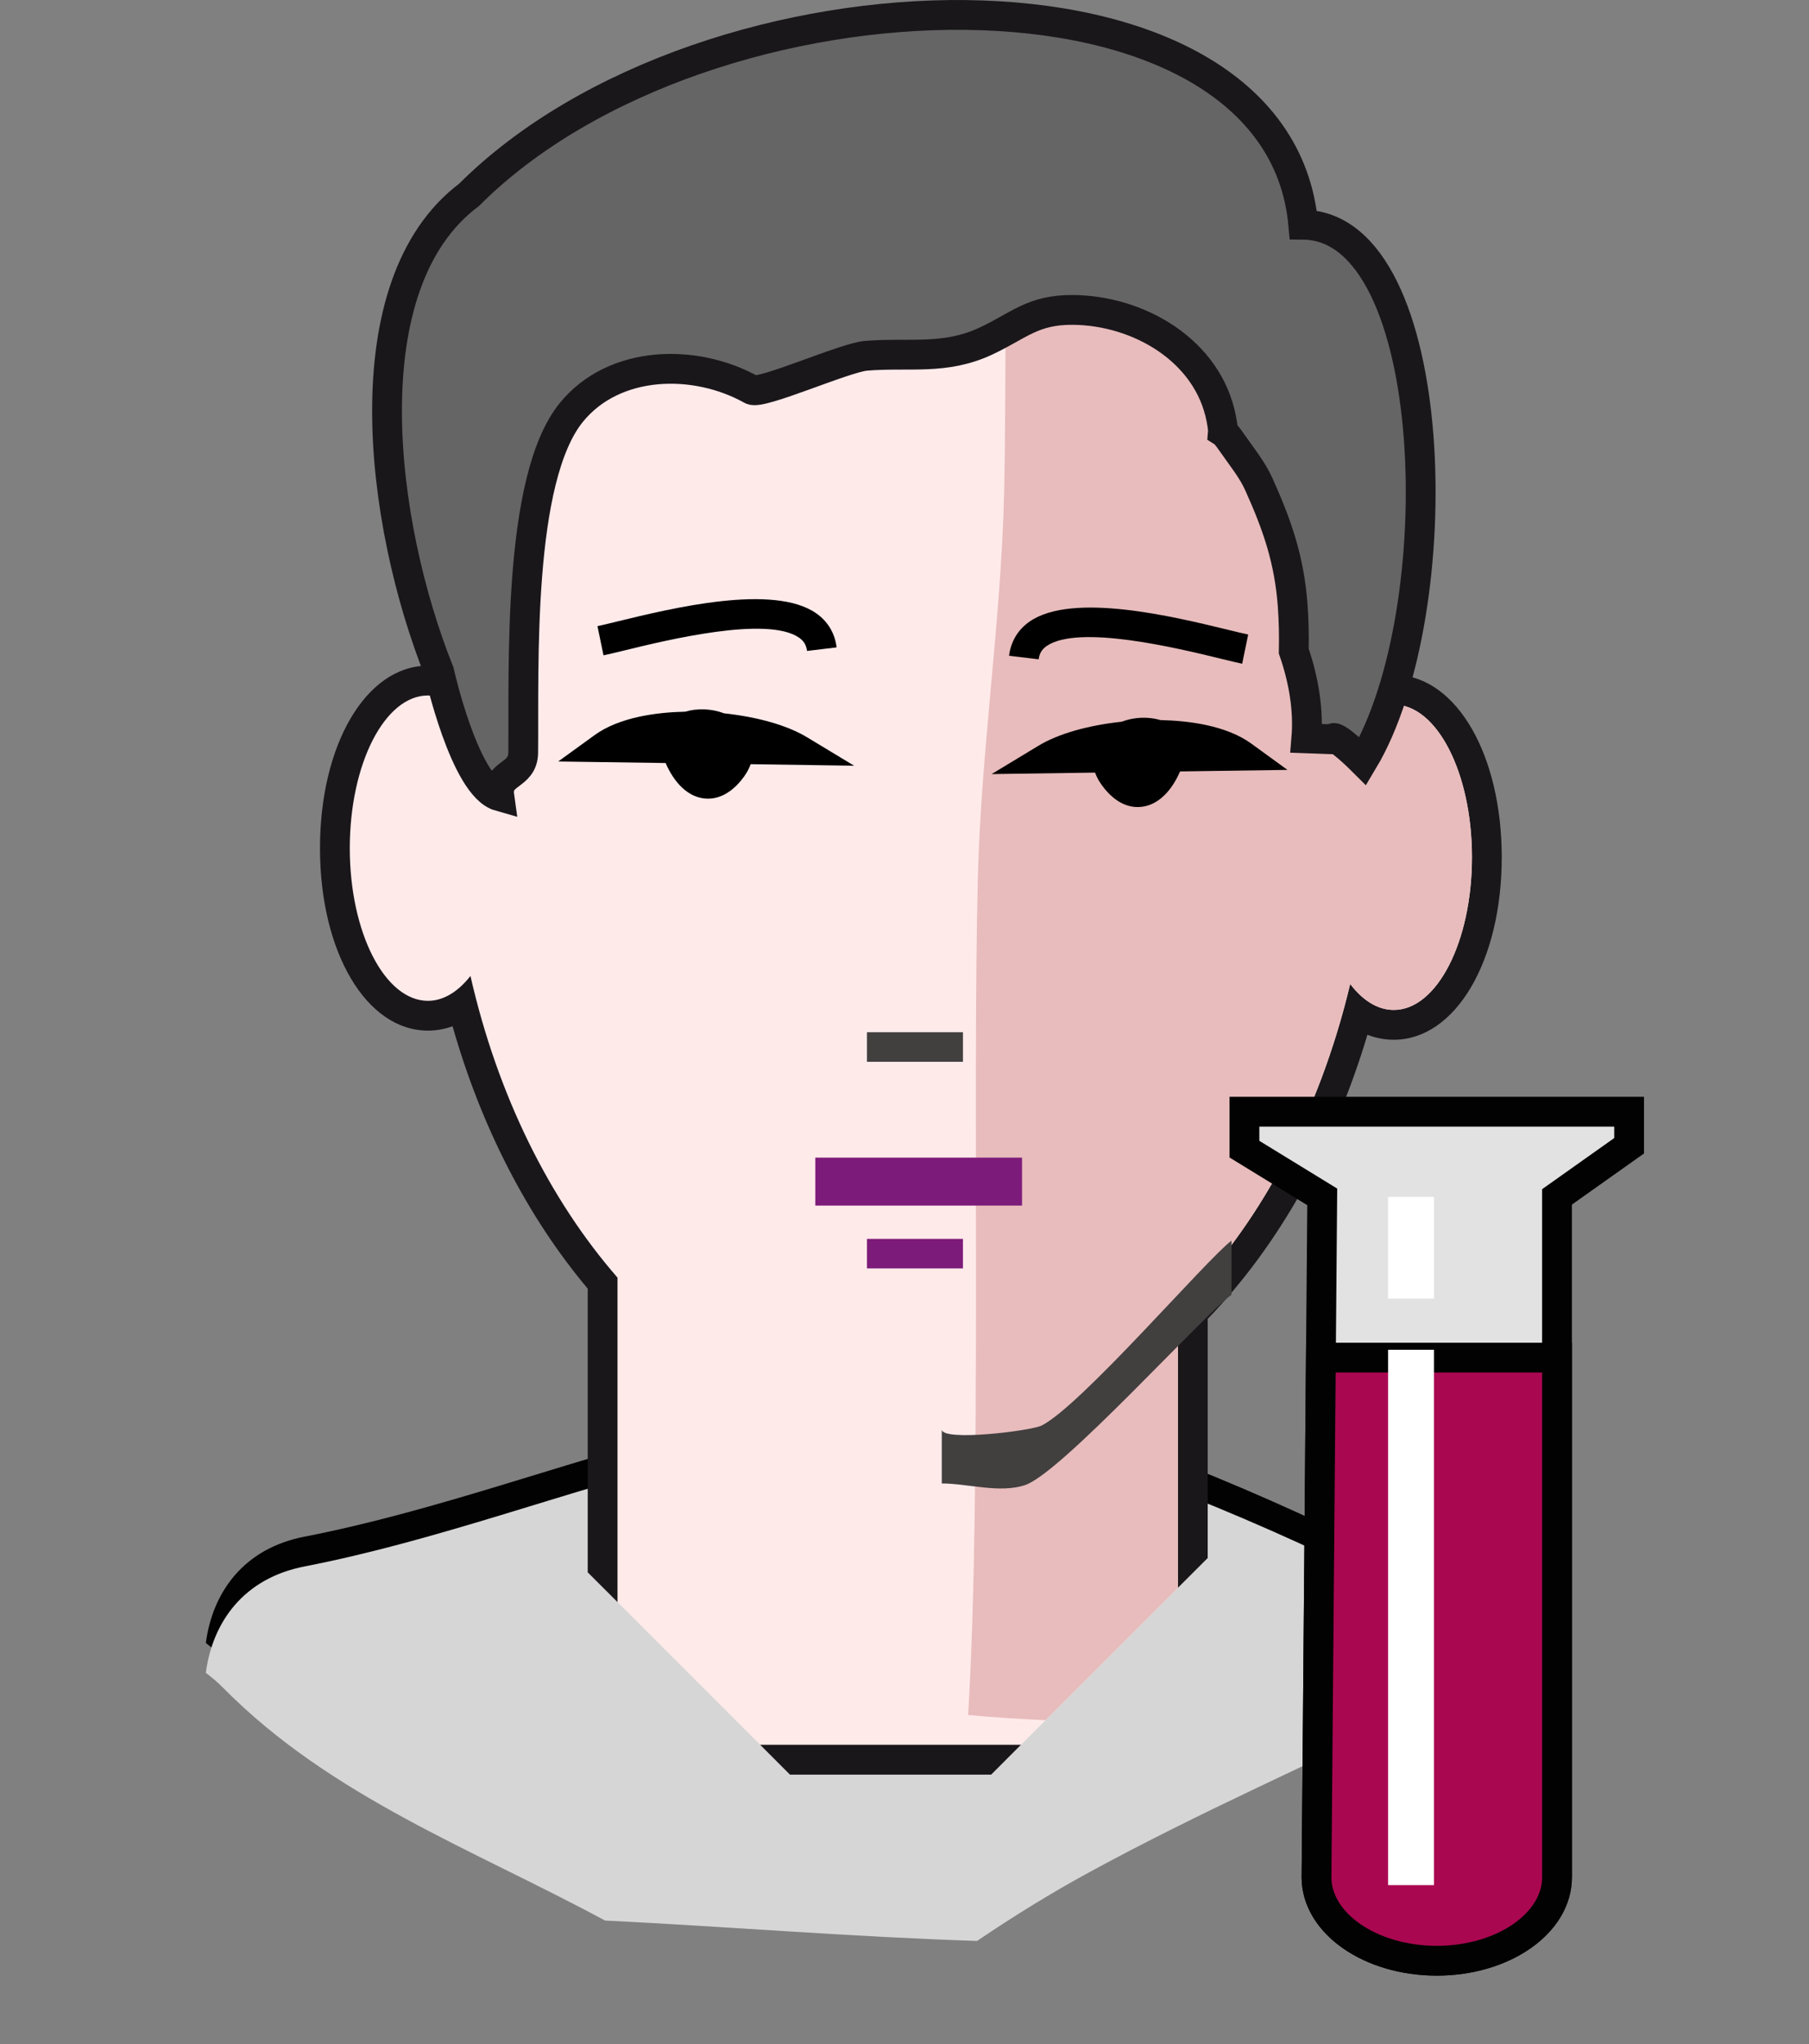
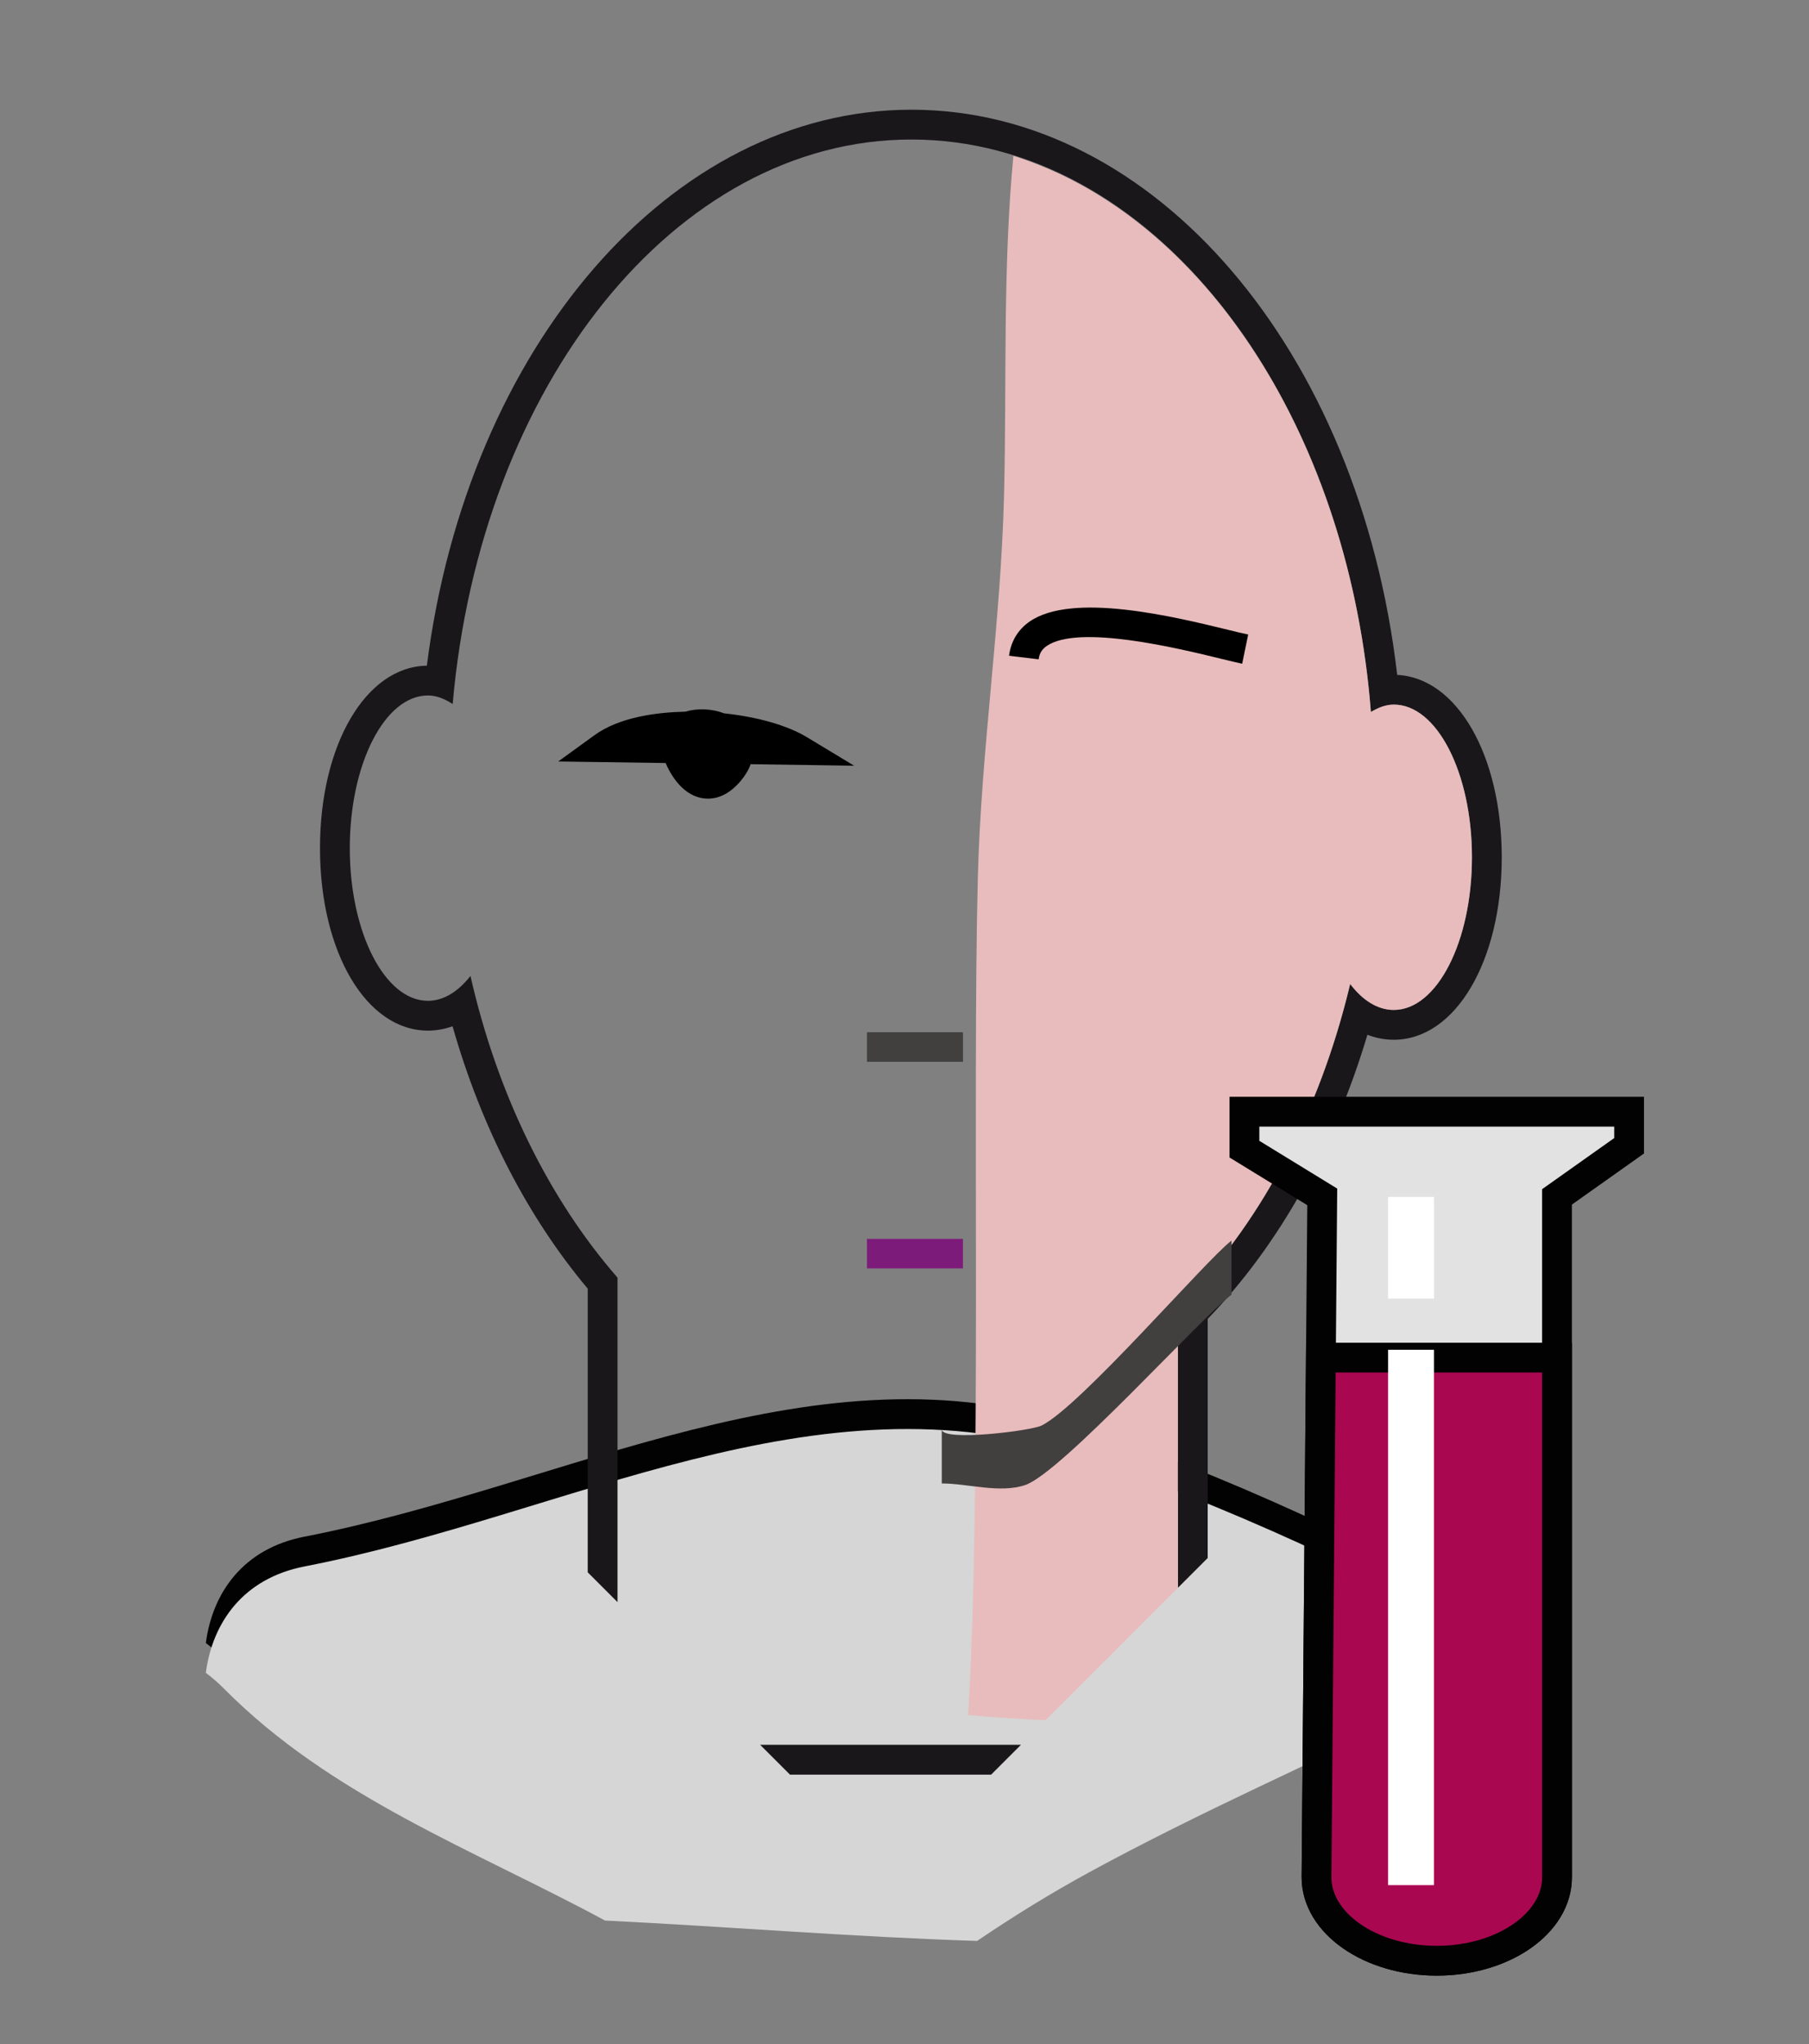
<svg xmlns="http://www.w3.org/2000/svg" version="1.1" id="Layer_1" x="0px" y="0px" width="60.711px" height="68.586px" viewBox="-10.739 0 60.711 68.586" enable-background="new -10.739 0 60.711 68.586" xml:space="preserve">
  <rect x="-10.739" y="0" width="60.711" height="68.586" fill="#808080" stroke="none" />
  <path fill="#020202" d="M22.053,64.121c1.234-0.837,2.49-1.61,3.762-2.303c3.707-2.021,7.564-3.703,11.351-5.562  c1.071-0.525,2.13-1.076,3.189-1.624c-4.627-2.69-10.23-5.259-14.913-6.795c-8.788-2.883-17.105,2-25.962,3.72  c-2.055,0.399-3.09,1.88-3.311,3.569c0.203,0.154,0.403,0.322,0.597,0.519c3.605,3.644,8.378,5.406,12.8,7.792  C13.734,63.643,17.886,63.988,22.053,64.121z" />
  <path fill="#D6D6D6" d="M22.053,65.121c1.234-0.837,2.49-1.61,3.762-2.303c3.707-2.021,7.564-3.703,11.351-5.562  c1.071-0.525,2.13-1.076,3.189-1.624c-4.627-2.69-10.23-5.259-14.913-6.795c-8.788-2.883-17.105,2-25.962,3.72  c-2.055,0.399-3.09,1.88-3.311,3.569c0.203,0.154,0.403,0.322,0.597,0.519c3.605,3.644,8.378,5.406,12.8,7.792  C13.734,64.643,17.886,64.988,22.053,65.121z" />
  <g>
-     <path fill="#FFEAEA" d="M29.292,52.774v-8.727c2.513-2.537,4.463-6.078,5.55-10.067c0.372,0.267,0.775,0.405,1.195,0.405   c1.751,0,3.123-2.471,3.123-5.622c0-3.153-1.372-5.623-3.123-5.623c-0.109,0-0.219,0.011-0.329,0.034   C34.616,12.299,27.882,4.181,19.847,4.181c-7.924,0-14.638,7.991-15.823,18.701c-0.134-0.033-0.268-0.049-0.402-0.049   c-1.75,0-3.122,2.47-3.122,5.623c0,3.152,1.372,5.623,3.122,5.623c0.4,0,0.787-0.129,1.147-0.377   c0.943,3.615,2.562,6.828,4.716,9.348v10.203c1.929,1.929,3.858,3.858,5.787,5.787h7.755   C25.114,56.951,27.203,54.862,29.292,52.774z" />
    <path fill="#1A171B" d="M3.622,23.334c0.292,0,0.568,0.115,0.831,0.288c0.932-10.67,7.462-18.941,15.394-18.941   c7.999,0,14.579,8.408,15.422,19.208c0.244-0.147,0.5-0.249,0.769-0.249c1.448,0,2.623,2.293,2.623,5.123   c0,2.829-1.175,5.122-2.623,5.122c-0.542,0-1.046-0.321-1.464-0.872c-1.053,4.415-3.105,8.19-5.781,10.825v9.435l0.999-0.999V44.25   c2.376-2.453,4.244-5.785,5.36-9.533c0.326,0.129,0.632,0.168,0.885,0.168c2.064,0,3.623-2.631,3.623-6.121   c0-3.425-1.5-6.023-3.508-6.12C34.885,11.752,28.021,3.681,19.847,3.681c-8.057,0-14.897,7.937-16.261,18.654   C1.539,22.365,0,24.987,0,28.458c0,3.49,1.557,6.121,3.622,6.121c0.237,0,0.52-0.035,0.827-0.147   c0.961,3.377,2.512,6.392,4.536,8.804v9.518c0.333,0.333,0.667,0.667,1,1V42.866c-2.281-2.617-4.022-6.109-4.935-10.121   c-0.411,0.523-0.9,0.834-1.428,0.834C2.174,33.579,1,31.286,1,28.458C1,25.628,2.174,23.334,3.622,23.334z" />
    <polygon fill="#1A171B" points="23.526,58.54 14.771,58.54 15.773,59.542 22.524,59.542  " />
  </g>
  <path fill="#E8BCBC" d="M24.35,57.716c1.48-1.48,2.962-2.962,4.442-4.442v-9.436c2.676-2.635,4.729-6.41,5.781-10.825  c0.418,0.551,0.922,0.872,1.464,0.872c1.449,0,2.623-2.293,2.623-5.122s-1.174-5.123-2.623-5.123c-0.27,0-0.523,0.102-0.768,0.249  C34.55,14.681,29.654,7.232,23.271,5.23c-0.361,3.79-0.221,7.55-0.313,11.362c-0.105,4.298-0.77,8.547-0.88,12.846  c-0.188,7.373,0.129,20.746-0.327,28.102C22.618,57.624,23.484,57.674,24.35,57.716z" />
-   <path fill="#666565" stroke="#1A171B" d="M33,7.54c-0.846-9.434-20-9-28-1c-4,3-3,11-1,16c0,0,0.855,3.844,2.019,4.175  c-0.115-0.82,0.793-0.646,0.801-1.463c0.029-2.889-0.203-9.179,1.617-11.416c1.436-1.766,4.155-1.819,6.05-0.758  c0.314,0.176,3.123-1.081,3.832-1.14c1.445-0.121,2.641,0.156,4.031-0.495c1.106-0.518,1.57-1.053,2.909-1.045  c2.204,0.012,4.548,1.354,4.99,3.657c0.048,0.251,0.058,0.371,0.053,0.432c0.046,0.028,0.134,0.121,0.3,0.361  c0.309,0.446,0.686,0.905,0.908,1.403c0.623,1.384,1.02,2.536,1.133,4.056c0.037,0.507,0.049,1.021,0.037,1.538  c0.336,0.973,0.502,1.975,0.422,2.928l0.883,0.032C34,24.54,35,25.54,35,25.54C38,20.54,37.66,7.586,33,7.54z" />
  <g>
-     <path d="M10.227,21.821c1.431-0.35,4.784-1.166,5.851-0.426c0.16,0.111,0.243,0.248,0.267,0.445l0.993-0.119   c-0.058-0.479-0.297-0.875-0.691-1.148c-1.435-0.995-4.831-0.169-6.656,0.275c-0.281,0.069-0.514,0.126-0.679,0.16l0.203,0.979   C9.687,21.952,9.931,21.892,10.227,21.821z" />
    <path d="M16.347,24.737c-0.656-0.396-1.643-0.681-2.786-0.804c-0.411-0.157-0.893-0.177-1.304-0.055   c-0.938,0.02-2.2,0.176-3.044,0.788l-1.218,0.883l3.605,0.052c0.261,0.61,0.742,1.195,1.42,1.195c0.398,0,0.771-0.203,1.106-0.603   c0.151-0.182,0.261-0.365,0.327-0.553l3.473,0.051L16.347,24.737z" />
  </g>
  <g>
    <path d="M30.238,22.102c-1.432-0.35-4.785-1.166-5.852-0.426c-0.16,0.111-0.242,0.249-0.267,0.445l-0.994-0.119   c0.06-0.478,0.297-0.875,0.69-1.148c1.437-0.994,4.832-0.168,6.656,0.276c0.281,0.069,0.514,0.126,0.68,0.159l-0.202,0.98   C30.777,22.233,30.533,22.174,30.238,22.102z" />
-     <path d="M24.117,25.018c0.656-0.396,1.643-0.68,2.787-0.803c0.41-0.157,0.893-0.178,1.303-0.055   c0.938,0.02,2.201,0.176,3.045,0.787l1.217,0.884l-3.605,0.052c-0.26,0.609-0.741,1.195-1.42,1.195   c-0.397,0-0.771-0.203-1.104-0.604c-0.151-0.181-0.262-0.365-0.327-0.552l-3.474,0.05L24.117,25.018z" />
  </g>
-   <rect x="16.623" y="38.84" fill="#7D1B7A" width="6.938" height="1.609" />
  <rect x="18.357" y="41.566" fill="#7D1B7A" width="3.221" height="0.991" />
  <rect x="18.357" y="34.633" fill="#423F3F" width="3.221" height="0.992" />
  <path fill="#423F3F" d="M30.59,41.625c-0.852,0.646-5.033,5.521-6.365,6.201c-0.358,0.184-3.358,0.549-3.358,0.133  c0,0.002,0,1.813,0,1.813c0.87,0,1.946,0.341,2.801,0.053c1.22-0.416,5.878-5.594,6.924-6.388L30.59,41.625L30.59,41.625z" />
  <g>
    <path fill="#E2E2E2" stroke="#020202" stroke-miterlimit="10" d="M31.025,37.299v1.257l2.611,1.601c0,0-0.193,22.541-0.193,22.826   c0,1.547,1.809,2.802,4.037,2.802c2.227,0,4.035-1.255,4.035-2.802l0,0V40.157l2.42-1.715v-1.143H31.025z" />
    <path fill="#AA0751" stroke="#020202" stroke-miterlimit="10" d="M33.59,45.55c-0.057,6.687-0.146,17.238-0.146,17.433   c0,1.547,1.809,2.802,4.037,2.802c2.227,0,4.035-1.255,4.035-2.802l0,0V45.55H33.59z" />
    <rect x="35.846" y="40.157" fill="#FFFFFF" width="1.539" height="3.414" />
    <rect x="35.846" y="45.287" fill="#FFFFFF" width="1.539" height="17.962" />
  </g>
</svg>